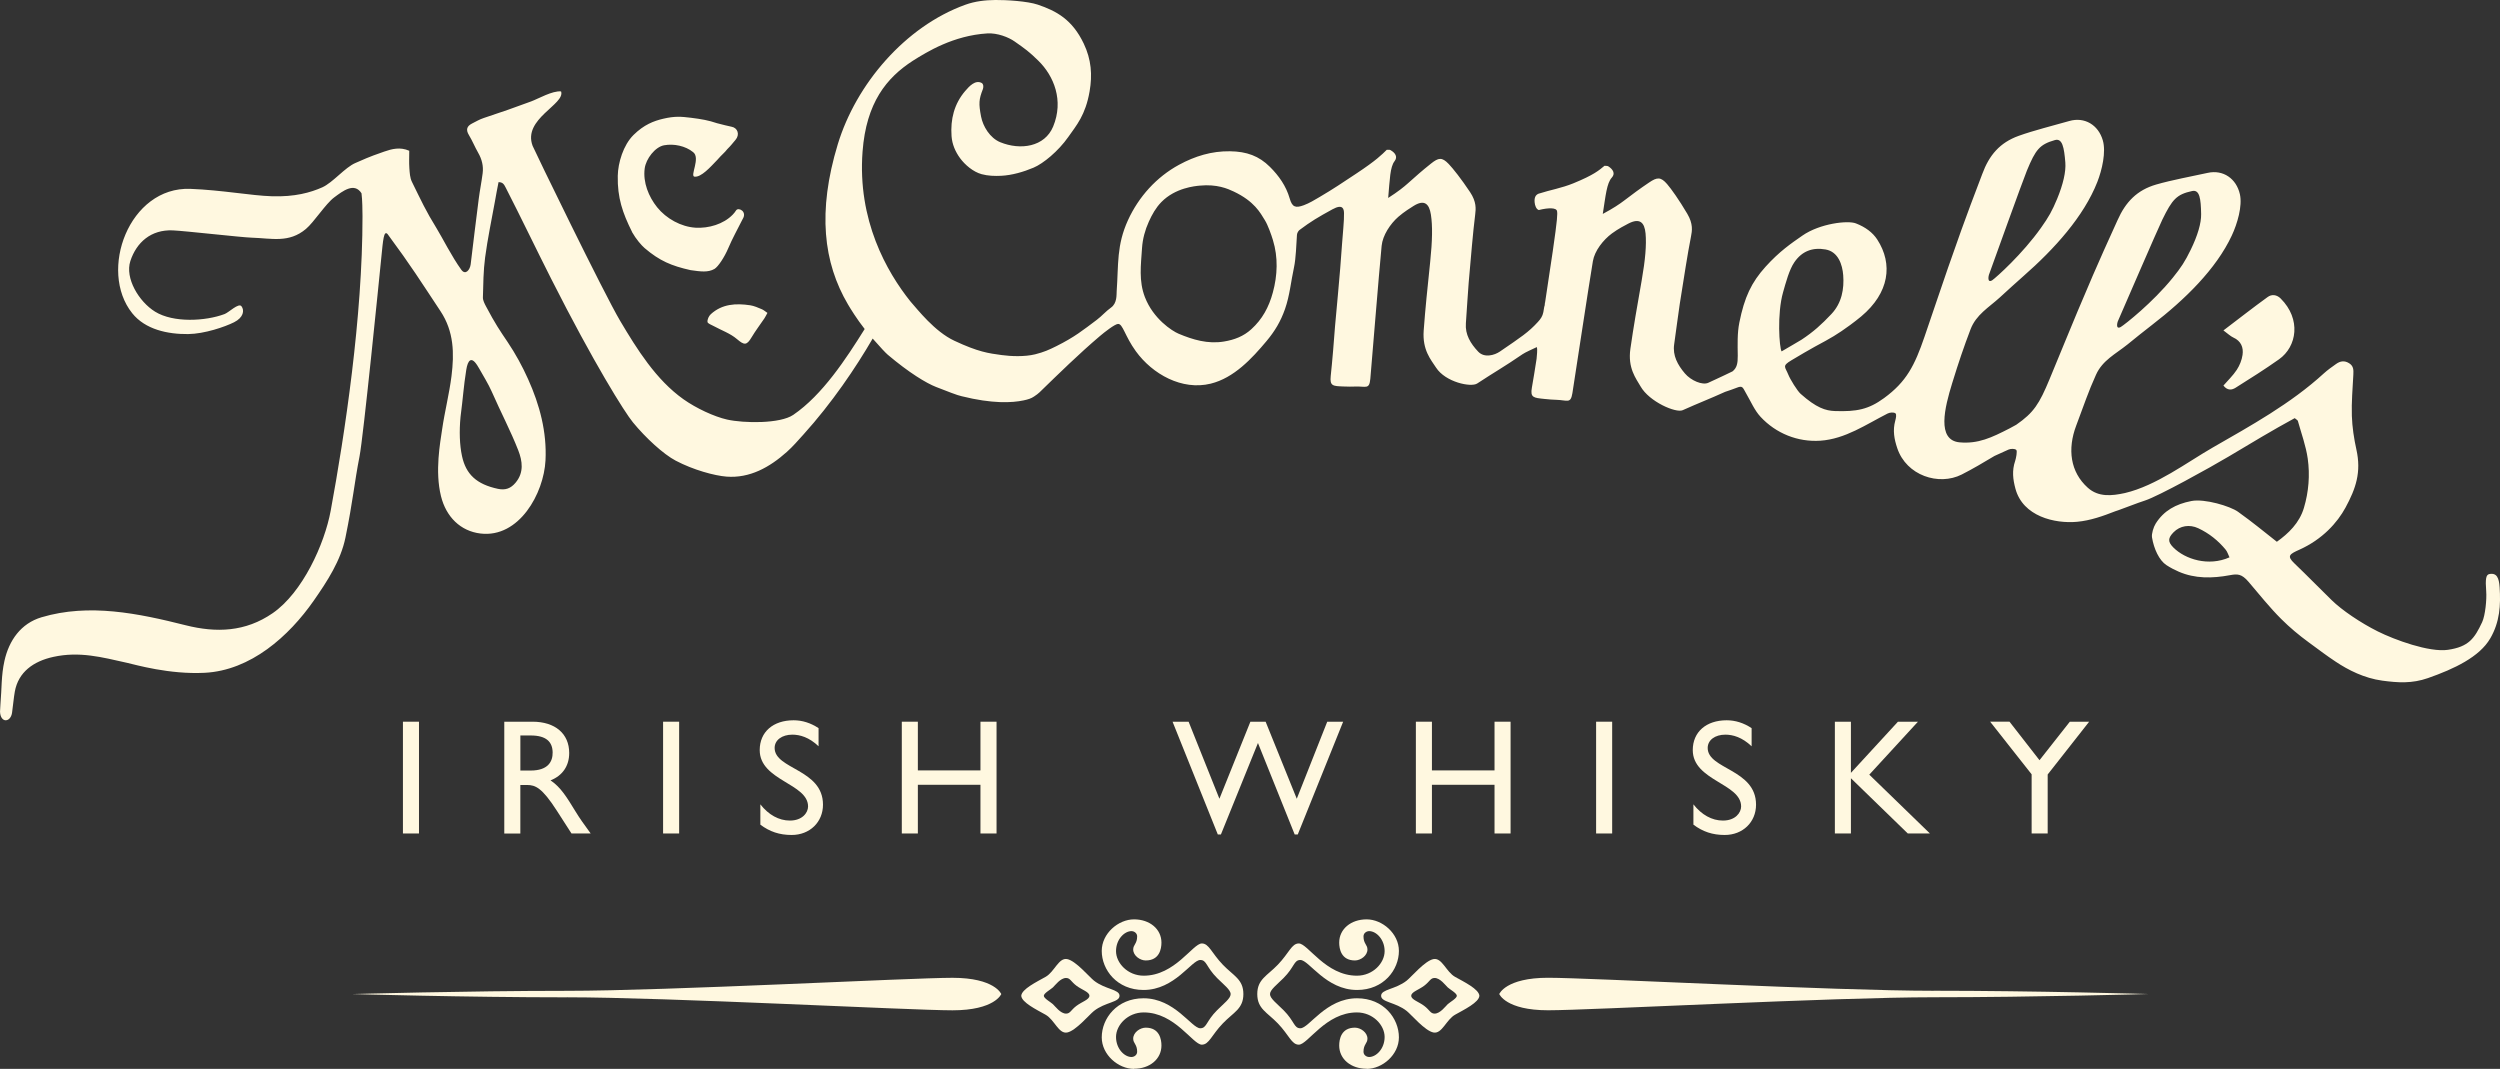
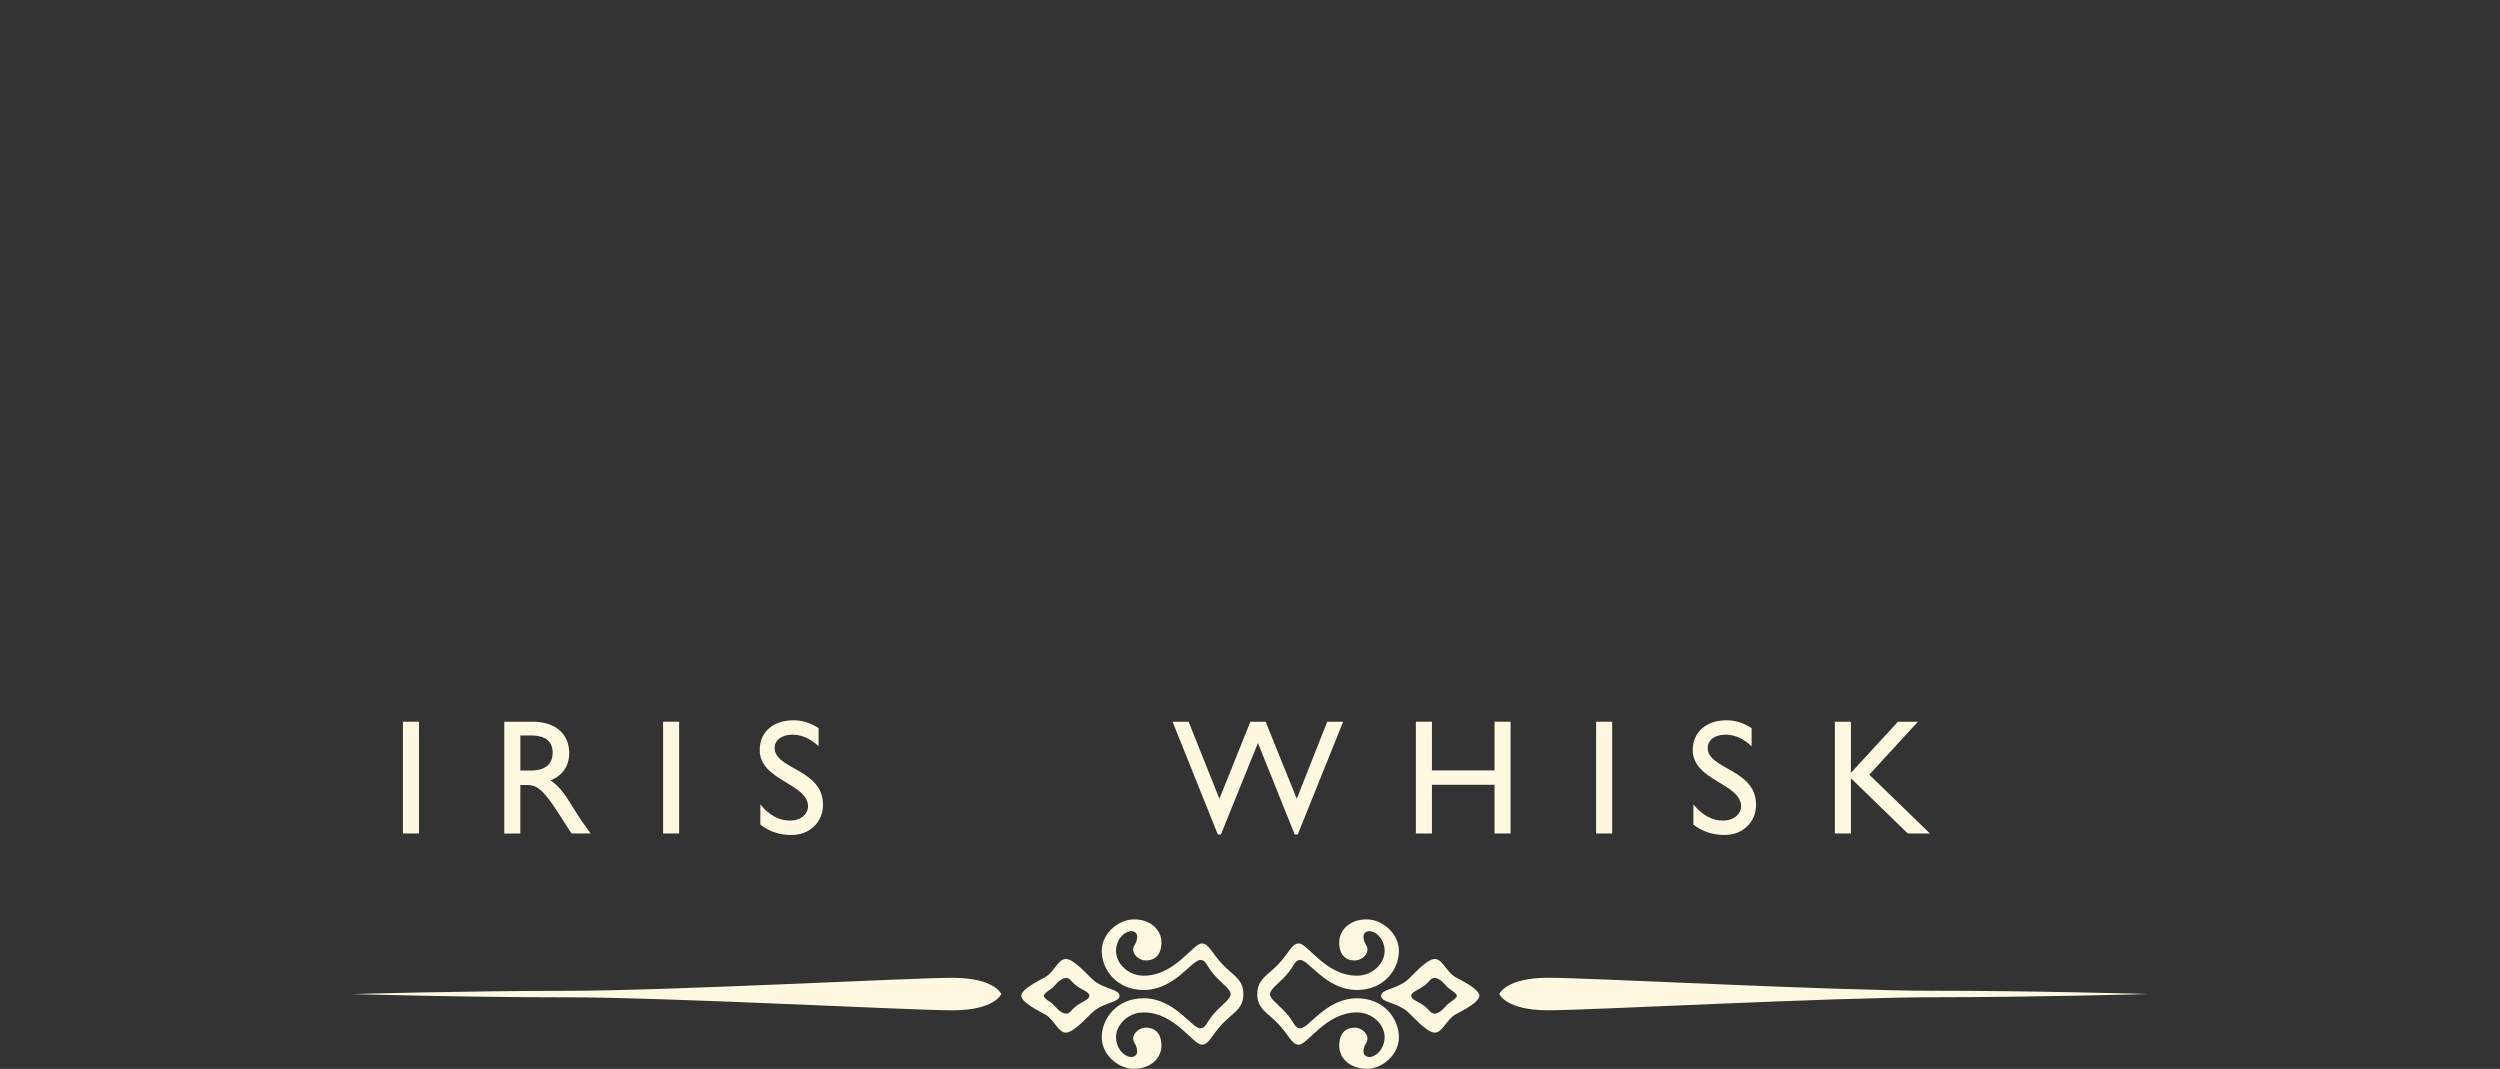
<svg xmlns="http://www.w3.org/2000/svg" id="Layer_2" data-name="Layer 2" viewBox="0 0 733.61 313.66">
  <rect x="0" y="0" width="733.61" height="313.66" fill="#333333" stroke="none" />
  <defs>
    <style> .cls-1 { fill: #fff8e0; } </style>
  </defs>
  <g id="Layer_3" data-name="Layer 3">
    <path class="cls-1" d="M122.95,244.58h-4.71v-32.8h4.71v32.8Z" />
    <path class="cls-1" d="M156.26,211.78c6.64,0,10.77,3.51,10.77,9.19,0,3.8-1.97,6.64-5.48,8.03,2.98,1.97,4.81,5,7.31,9.09,1.39,2.26,2.21,3.37,4.47,6.49h-5.63l-4.33-6.73c-4.33-6.73-6.3-7.5-8.71-7.5h-1.97v14.24h-4.71v-32.8h8.28ZM152.7,226.11h3.03c5.05,0,6.49-2.6,6.44-5.34-.05-3.08-1.88-4.95-6.44-4.95h-3.03v10.29Z" />
    <path class="cls-1" d="M199.29,244.58h-4.71v-32.8h4.71v32.8Z" />
    <path class="cls-1" d="M240.21,218.99c-2.79-2.65-5.48-3.41-7.7-3.41-3.03,0-5.2,1.58-5.2,3.9,0,6.3,14.19,6.2,14.19,16.64,0,5.15-3.9,8.9-9.19,8.9-3.56,0-6.45-.96-9.19-3.03v-5.96c2.4,3.08,5.44,4.76,8.66,4.76,3.66,0,5.34-2.31,5.34-4.14,0-6.78-14.19-7.55-14.19-16.54,0-5.34,3.94-8.75,9.96-8.75,2.5,0,5,.77,7.31,2.31v5.34-.02Z" />
-     <path class="cls-1" d="M292.43,244.58h-4.72v-14.29h-18.37v14.29h-4.71v-32.8h4.71v14.29h18.37v-14.29h4.72v32.8Z" />
    <path class="cls-1" d="M380.83,244.87h-.91l-10.78-26.84-10.87,26.84h-.91l-13.28-33.09h4.71l9.04,22.61,9.09-22.61h4.47l9.14,22.61,8.94-22.61h4.67l-13.32,33.09h0Z" />
    <path class="cls-1" d="M443.27,244.58h-4.71v-14.29h-18.37v14.29h-4.71v-32.8h4.71v14.29h18.37v-14.29h4.71v32.8Z" />
    <path class="cls-1" d="M473.08,244.58h-4.71v-32.8h4.71v32.8Z" />
    <path class="cls-1" d="M514,218.99c-2.79-2.65-5.48-3.41-7.7-3.41-3.03,0-5.19,1.58-5.19,3.9,0,6.3,14.19,6.2,14.19,16.64,0,5.15-3.9,8.9-9.19,8.9-3.56,0-6.44-.96-9.19-3.03v-5.96c2.41,3.08,5.44,4.76,8.66,4.76,3.65,0,5.34-2.31,5.34-4.14,0-6.78-14.19-7.55-14.19-16.54,0-5.34,3.95-8.75,9.96-8.75,2.5,0,5,.77,7.31,2.31v5.34-.02Z" />
    <path class="cls-1" d="M566.32,244.58h-6.49l-16.69-16.21v16.21h-4.71v-32.8h4.71v15.01l13.8-15.01h5.87l-14.28,15.54,17.8,17.27h0Z" />
-     <path class="cls-1" d="M607.37,211.78h5.68l-12.17,15.49v17.31h-4.71v-17.36l-12.17-15.44h5.68l8.8,11.3,8.9-11.3h-.01Z" />
-     <path class="cls-1" d="M185.48,68.07c-2.8-5.61-4.32-10.03-4.2-16.46.07-3.8,1.6-9.03,4.64-12.02,3.03-2.99,5.9-4.1,8.75-4.76,3.3-.76,5.12-.64,8.18-.26,3.05.39,5.02.73,7.57,1.59,1.64.4,3.13.83,4.25,1.03,1.79.31,2.51,2.3,1.15,3.87-1.22,1.41-1.15,1.46-2.41,2.72-.74.99-1.57,1.57-2.93,3.14-1.98,2.06-4.71,5.17-6.7,4.92-1.38-.19,1.88-5.55-.42-7.22-2.2-1.78-5.59-2.52-8.48-1.99-2.63.48-5.32,3.95-5.7,6.81-.54,4.06,1.15,8.27,3.66,11.39,2.66,3.31,7.01,5.74,11.29,5.99,3.8.22,8.17-1.03,10.87-3.82.38-.39.72-.81,1.01-1.27.67-1.01,3.34.33,1.92,2.55-1.59,3.16-3.05,5.78-4.2,8.5s-3.01,5.52-4.08,6.14c-1.89,1.09-4.08.77-7.01.35-5.59-1.25-9.09-2.72-13.49-6.48-.94-.81-2.48-2.59-3.68-4.69v-.03ZM655.37,99.05c2.26,1.03,3.01,2.91,2.69,5.1-.22,1.52-.85,3.09-1.69,4.37-1.11,1.69-2.61,3.11-3.92,4.62,1.19,1.55,2.51,1.32,3.59.63,4.29-2.7,8.58-5.4,12.72-8.33,5.27-3.73,6.56-11.79.48-17.85-1.13-1.13-2.61-1.31-3.81-.43-4.19,3.03-8.26,6.22-12.98,9.8,1.31.96,2.05,1.69,2.93,2.1h-.01ZM208.57,92.21c-.57.52-1.03,1.53-.96,2.26.04.46,1.15.85,1.81,1.21,2.29,1.25,4.88,2.15,6.82,3.81,2.13,1.81,2.85,1.96,4.31-.51,1.14-1.92,2.51-3.7,3.76-5.56.3-.45.53-.95.89-1.6-.62-.41-1.09-.85-1.64-1.08-1.11-.46-2.25-.98-3.42-1.16-4.17-.62-8.24-.42-11.57,2.63ZM453.16,89.8c.02-.13.04-.26.06-.39-.04.16-.06.29-.06.39ZM453.22,89.41c.07-.3.16-.64.13-.76-.03.17-.08.45-.13.76ZM730.75,187.33c-3.13,5.42-10.52,8.94-18.3,11.66-4.65,1.62-8.72,1.37-13.39.74-5.28-.72-9.97-3.1-13.66-5.56-2.96-1.97-4.05-2.85-7.96-5.71-2.86-2.09-5.53-4.33-8.02-6.81-3.43-3.41-6.45-7.24-9.6-10.92-2.05-2.39-3.27-2.35-5.5-1.94-5.12.95-10.21,1.05-15.02-1.05-1.2-.52-2.32-1.1-3.56-1.9-2.15-1.4-3.7-4.79-4.25-8.16-.17-1.03.45-3.05,1.09-4.05,2.37-3.75,5.84-5.71,10.48-6.61,3.9-.75,11.4,1.53,13.66,3.15,4.62,3.32,7.07,5.41,11.41,8.81,3.4-2.43,6.62-5.51,7.94-9.95,1.4-4.69,1.8-9.62,1.12-14.45-.53-3.74-1.87-7.37-2.89-11.04-.08-.27-.49-.45-.93-.84-6.53,3.54-12.91,7.41-19.29,11.21-5.61,3.34-20.65,11.67-24.65,12.97-2.63.85-5.18,1.92-7.78,2.83-.32.11-.63.22-.95.32-3.58,1.4-7.29,2.73-11.21,3.09-6.48.59-15.9-1.55-18.08-9.74-.71-2.65-1.06-5.26-.07-8.13.21-.62.72-2.93.3-3.25-.49-.38-1.6-.35-2.26-.07-1.37.59-2.73,1.22-4.1,1.86-3.18,1.9-6.35,3.79-9.64,5.46-6.71,3.39-16.21.3-18.9-7.73-.87-2.6-1.39-5.19-.58-8.11.17-.63.46-1.84.02-2.14-.52-.35-1.62-.25-2.26.07-6.33,3.21-12.44,7.48-19.73,7.98-6.64.45-13.04-2.13-17.56-7-1.78-1.92-2.83-4.46-4.17-6.75-1.13-1.93-1-2.54-2.98-1.73-.85.34-2.08.75-3.26,1.15-4.56,2.07-7.5,3.16-12.45,5.38-2,.89-9.8-2.49-12.35-6.97-1.34-2.34-3.81-5.37-2.99-11.07.97-6.74,1.88-11.86,3.31-20.03,1.07-6.11,1.44-10.46,1.14-13.78-.3-3.29-1.72-4.64-5.07-2.9-.84.44-2.95,1.51-4.8,2.88-2.57,1.9-5.08,5.1-5.59,8.15-1.27,7.52-5.59,36.23-6.01,38.72-.53,3.18-1.43,2.05-4.73,1.95-1.18-.04-1.87-.08-3.55-.26-3.1-.33-4.14-.37-3.61-3.32.42-2.36.92-5.46,1.38-8.45.07-1.09.31-2.52.07-3.44-1.21.58-3.33,1.5-4.19,2.09-5.4,3.71-8.16,5.2-13.32,8.6-1.79,1.18-9.3-.38-12.07-4.68-1.45-2.25-4.04-5.1-3.62-10.85.5-6.79,1.06-11.95,1.91-20.2.64-6.17.72-10.53.21-13.82-.5-3.26-1.97-4.52-5.1-2.55-.78.49-2.76,1.7-4.47,3.19-2.36,2.07-4.59,5.43-4.89,8.51-.75,7.59-3.08,36.52-3.32,39.03-.31,3.21-1.25,2.14-4.46,2.26-1.14.04-1.82.04-3.45-.02-3.03-.12-4.03-.1-3.71-3.07.45-4.13.97-10.5,1.27-14.65.12-1.71,1.49-15.34,2.07-24.32.13-2.07.64-6.78.56-8.85-.04-1.06-.23-2.83-3.39-1.1-4.24,2.32-6.35,3.58-9.66,6.06-.4.3-.72.94-.76,1.44-.19,2.76-.29,6.83-.86,9.5-.89,4.08-1.26,8.33-2.65,12.28-1.27,3.61-2.97,6.47-5.41,9.38-4.32,5.16-9.57,10.82-16.38,12.5-8.43,2.08-17.11-2.79-21.97-9.5-3.27-4.51-3.83-8.14-5.26-8.02-.96.08-3.93,2.4-5.27,3.54-6.16,5.23-11.94,10.9-17.74,16.53-.3.29-1.01.86-1.63,1.24-.81.55-1.71.84-3.03,1.12-3.41.73-9.25,1.02-18.18-1.22-1.17-.22-4.42-1.51-7.5-2.71-2.91-1.13-7.97-4.2-14.19-9.46-.64-.54-2.12-2.12-4.43-4.75-4.96,8.55-12,18.96-20.31,28.15-1.58,1.75-3.13,3.55-4.88,5.11-5.04,4.51-10.9,7.79-17.73,7.25-3.49-.28-9.68-1.94-14.88-4.68-3.61-1.9-8.82-6.69-12.56-11.25-2.41-2.93-11.39-17.22-24.01-42.17-4.25-8.4-8.96-18.21-13.25-26.57-.53-1.04-.87-1.74-2.17-1.74-.31,1.42-.8,4.22-1.08,5.76-.99,5.44-2.13,10.86-2.86,16.34-.52,3.87-.54,7.82-.65,11.74-.02.85.5,1.83.87,2.54,2.79,5.28,4.09,7.13,6.39,10.55,2.3,3.42,4.31,7.1,6,10.87,3.41,7.55,5.53,15.55,5.11,23.84-.49,9.69-7.73,22.82-19.07,21.47-5.87-.7-10.1-4.88-11.6-10.96-1.82-7.37-.22-15.77.34-19.64.76-5.24,2.09-10.39,2.75-15.64.82-6.59.73-13.03-3.23-19-5.8-8.75-8.56-13.21-15.53-22.63-1.12-1.21-1.33,1.76-1.84,6.86-.67,6.72-5.26,52.55-6.39,58.36-1.56,7.97-1.89,12.86-4.13,23.82-1.38,6.76-5.32,12.8-9.26,18.46-7.34,10.54-18.57,20.56-32.07,21.24-10.38.52-20.24-2.36-22.82-2.94-7.37-1.65-13.89-3.4-21.53-1.74-5.93,1.29-10.3,4.49-11.34,10.16-.33,1.83-.44,3.49-.82,6.24-.18,1.27-.95,2.27-1.95,2.21-.68-.04-1.51-.76-1.58-2.52,0-.27.1-1.93.13-2.27.4-4.48.2-8.3,1.17-12.65,1.34-6,4.81-10.98,10.89-12.79,13.93-4.15,28.37-1.16,42.3,2.35,8.99,2.26,17.54,1.96,25.52-3.55,8.76-6.05,15.21-20.25,17.02-30.04,4.15-22.47,9.36-56.85,9.34-86.44,0-1.59-.05-4.94-.29-6.73-2.12-3.33-5.52-.64-8.01,1.2-2.49,1.84-5.93,7.27-8.3,9.26-5,4.21-10.04,2.74-15.95,2.56-2.97-.09-19.48-1.98-23.12-2.14-6.39-.27-10.65,3.52-12.45,8.99-1.64,5.01,2.47,11.91,7.26,14.87,5.38,3.32,14.8,2.8,20.4.69,1.23-.46,4.11-3.36,4.94-2.29.94,1.22.59,3.33-2.18,4.71-2.66,1.33-8.67,3.41-13.48,3.46-6,.06-12.56-1.33-16.39-6.11-10-12.48-.92-37.2,17.06-36.5,9.33.36,17.78,1.98,23.91,2.17,6.74.22,11.36-1.09,14.78-2.61,3.11-1.38,6.72-5.9,9.78-7.17,2.61-1.09,3.1-1.49,8.42-3.33,2.21-.77,4.65-1.43,7.34-.24,0,1.7-.09,3.41.03,5.11.1,1.36.17,2.84.76,4.02,2.73,5.54,4.01,8.42,7.26,13.68,1.59,2.57,4.41,8.23,7.23,12.12,1.23,1.7,2.55-.03,2.74-1.59.77-6.41,1.55-12.82,2.37-19.23.32-2.51.83-5,1.15-7.52.27-2.12-.23-4.11-1.31-5.99-.98-1.7-1.71-3.54-2.73-5.22-.95-1.57-.6-2.6.93-3.38,1.12-.57,2.23-1.22,3.42-1.61,5.37-1.78,8.62-2.9,13.92-4.87,2.2-.82,6.17-3.16,8.78-2.94,1.31,3.78-11.34,8.04-8.35,15.98.42,1.11,20.9,43.3,25.69,51.36,4.94,8.32,10.54,17.3,18.56,22.99,3.78,2.68,9.05,5.12,12.82,5.97,4.92,1.1,15.54,1.27,19.42-1.38,8.58-5.86,15.52-16.5,20.95-25.19-2.32-2.95-4.21-6.04-4.91-7.23-7.21-12.25-8.98-27.22-2.99-46.96,5.36-17.65,19.77-34.59,37.45-40.97,2.84-1.03,5.85-1.36,8.82-1.39,3.17-.03,9.4.34,12.44,1.37,5.44,1.85,10.1,4.34,13.48,11.44,2.22,4.67,2.55,9.15,1.71,14.01-1.21,6.98-3.85,9.95-6.25,13.37-2.95,4.21-7.37,7.82-10.19,9.01-2.93,1.24-6.35,2.24-9.53,2.39-1.92.09-3.86.03-5.73-.48-2.45-.67-4.86-2.72-6.3-4.68-1.39-1.89-2.34-4.08-2.51-6.48-.35-4.95.77-9.45,3.99-13.23,1.24-1.46,3.04-3.38,4.89-2.35.57.4.49,1.34.31,1.8-1.17,2.98-1.26,4.21-.53,8.02.55,2.89,2.6,6.31,5.64,7.55,5.92,2.42,13.03,1.37,15.51-4.59,3.19-7.66.2-14.87-4.31-19.3-2.71-2.67-3.9-3.51-7.01-5.69-1.72-1.21-5.03-2.54-8.02-2.35-9.93.62-17.68,5.41-21.82,8.02-7.74,5-13.67,12.3-14.76,26.63-1.53,20.14,7.07,35.28,14.05,44,2.13,2.4,7.09,8.82,12.88,11.53,7.07,3.31,10,3.67,13.86,4.2,2.73.38,6.82.54,9.86-.22,2.55-.64,4.07-1.32,6.22-2.39,5.34-2.67,7.81-4.68,11.86-7.72,1.47-1.1,2.68-2.54,4.17-3.59,1.83-1.29,1.6-3.78,1.67-4.8.56-7.88-.07-13.46,3.33-20.89,3.13-6.83,8.34-12.63,14.96-16.22,4.73-2.57,9.61-4.04,14.94-3.97,4.94.06,8.54,1.39,11.74,4.58,2.62,2.61,4.74,5.59,5.8,9.27.72,2.51,1.66,2.91,4.17,1.97,1.6-.6,3.1-1.51,4.59-2.39,4.28-2.52,6.52-4.07,10.79-6.89,5.9-3.91,7.47-5.53,8.93-6.97.44.02.82-.07,1.08.08,1.46.82,2.18,2,1.23,3.23-1.36,1.75-1.4,5.37-1.89,10.82,2.98-1.91,4.57-3.21,5.74-4.25,2.67-2.38,4.04-3.61,6.83-5.84,2.21-1.76,3.21-1.93,5.17.1,1.27,1.32,3.72,4.41,6.3,8.29,1.9,2.86,1.7,4.89,1.49,6.59-.67,5.37-1.2,11.95-1.91,19.99-.23,2.6-.51,7.76-.82,11.91-.25,3.31,1.38,5.94,3.59,8.29,1.85,1.97,4.84,1.05,6.38,0,6.23-4.26,8.42-5.68,11.17-8.7.81-.89,1.35-1.65,1.59-2.86.07-.35.2-1.14.31-1.85,0,.03-.01.08,0,.1,0,.04.01.08.02.12.79-5.19,1.74-11.52,2.43-16.21,1.41-9.7,1.41-11.01,1.26-11.82-.19-1.04-2.56-1.02-5.36-.31-.77-.27-1.13-1.35-1.21-2.24-.11-1.15.07-2.41,1.64-2.7,2.58-.86,6.29-1.5,9.73-2.91,5.98-2.45,7.53-3.8,9.13-5.14.45.05.85,0,1.1.15,1.45.92,2.11,2.15,1.05,3.31-1.51,1.66-1.8,5.26-2.66,10.67,3.19-1.71,4.91-2.89,6.18-3.85,2.9-2.19,4.39-3.33,7.4-5.36,2.38-1.61,3.43-1.71,5.3.45,1.21,1.4,3.53,4.65,5.92,8.71,1.76,2.98,1.42,5,1.09,6.68-1.05,5.31-2.03,11.85-3.3,19.81-.41,2.58-1.04,7.71-1.64,11.83-.48,3.28,1.02,6.02,3.14,8.52,1.77,2.1,5.17,3.56,6.89,2.75.56-.26,1.09-.51,1.61-.75h0s.04-.02.05-.02c2.18-1.02,3.95-1.83,5.45-2.58,1.25-1.02,1.55-2.32,1.52-4.62-.04-3.23-.16-6.56.46-9.66,1.5-7.52,3.56-11.83,7.71-16.43,4.09-4.53,7.6-6.9,10.81-9.13,5.12-3.56,13.37-4.53,15.73-3.56,2.75,1.07,4.89,2.66,6.22,4.71,4.68,7.22,3.55,15.66-4.71,22.58-.87.73-2.28,1.82-3.29,2.56-3.71,2.71-5.48,3.73-10.25,6.28-1.53.82-4.58,2.63-6.92,4.02-2.87,1.7-1.84,1.93-.95,4.16.58,1.46,2.66,4.82,3.65,5.7,4.6,4.09,7.29,4.95,10.08,5.04,6.34.21,9.82-.46,14.39-3.8,6.6-4.82,8.99-9.6,11.86-17.97,2.85-8.32,4.98-14.7,6.93-20.32,5.98-17.22,8.37-22.95,10.04-27.5,2.02-5.5,5.16-9.18,10.66-11.16,4.49-1.62,10.29-3.04,14.87-4.36,4.48-1.29,8.52,1.15,9.83,5.67.99,3.4-.21,8.66-1.61,12.23-3.97,10.1-12.53,19.6-21.72,27.65-2.58,2.26-4.32,3.89-6.86,6.2-3.28,3-6.98,5.05-8.63,9.4-1.96,5.15-3.48,9.61-5.39,15.82-2.16,7.03-4.66,16.73,2.23,17.33,5.4.47,9.3-1.36,14.63-4.1.68-.35,1.32-.71,1.96-1.07,5.13-3.55,6.76-6.12,9.76-13.36,3.37-8.13,5.9-14.36,8.2-19.85,7.05-16.81,9.8-22.38,11.75-26.81,2.37-5.36,5.73-8.84,11.34-10.47,4.58-1.33,10.46-2.39,15.11-3.42,4.55-1.01,8.43,1.68,9.46,6.28.77,3.45-.75,8.63-2.38,12.11-4.59,9.83-13.73,18.77-23.41,26.23-2.72,2.09-4.56,3.61-7.23,5.76-3.46,2.78-7.28,4.6-9.2,8.84-2.28,5.02-3.52,8.87-5.82,14.95-2.6,6.88-1.75,13.6,3.4,18.22,3.15,2.83,7.1,2.39,10.9,1.56,9.19-2.16,18.26-9.04,25.73-13.33,11.13-6.4,22.92-12.88,32.64-21.78,1.09-1,2.34-1.87,3.56-2.74,1.21-.87,2.44-1.12,3.85-.25,1.34.83,1.31,1.99,1.25,3.32-.21,4.04-.57,8.09-.44,12.12.11,3.32.62,6.67,1.34,9.93,1.47,6.62-.17,11.41-3.2,17-2.39,4.41-6.76,9.31-13.52,12.35-2.9,1.3-3.79,1.82-1.49,4.01,3.92,3.76,7.08,7.02,10.96,10.81,3,2.93,8.45,6.63,13.51,9.16,4.93,2.47,15.13,6.2,20.57,5.41,6.16-.9,7.82-3.35,10.06-8.11.93-1.97,1.38-6.75,1.2-9.01-.3-3.75-.04-4.92.9-5.11,2.25-.45,2.85,1.2,3.03,3.84.36,5.3.05,10.2-2.72,15l-.02.03ZM622.3,95.97c1.26-.76,9.4-7.18,15.3-14.48,2.44-3.02,3.57-4.74,5.25-8.19,2.02-4.14,3.11-7.8,3.06-10.47-.08-4.48-.41-7.27-2.66-6.77-4.54.99-5.8,2.41-8.73,8.4-1.29,2.64-11.94,27.28-13.07,29.86-.07.15-.75,2.47.85,1.65ZM584.58,82.26c1.21-.84,8.93-7.76,14.35-15.42,2.25-3.17,3.26-4.96,4.73-8.5,1.76-4.26,2.61-7.98,2.4-10.64-.36-4.46-.87-7.22-3.08-6.59-4.47,1.28-5.64,2.77-8.19,8.93-1.13,2.72-10.21,27.98-11.16,30.62-.06.16-.6,2.51.96,1.59h-.01ZM140.45,107.88c-2.13-3.79-3.19-2.13-3.63.66-.81,5.11-.91,7.89-1.68,13.8-.4,4.22-.27,8.24.43,11.48,1.14,5.33,4.25,8.29,10.55,9.63,2.23.47,3.77-.14,5.16-1.79,2.53-3,2.02-6.38.8-9.51-2.21-5.67-5.09-11.1-7.79-17.25-.97-2.21-2.65-4.92-3.83-7.02h-.01ZM373.54,70.47c-.5-1.64-1.48-4.41-2.37-5.85-1.35-2.19-3.08-5.54-9.13-8.41-1.81-.86-4.96-2.22-9.95-1.74-1.37.13-7.18.62-11.29,4.82-1.63,1.67-2.74,3.66-3.68,5.75-1.11,2.44-1.82,5.06-2,7.74-.33,5.05-.99,9.66.85,14.43,2.46,6.36,7.95,9.9,9.86,10.71,4.18,1.76,8.57,3.09,13.33,2.3,3.06-.5,5.76-1.54,8.03-3.61,3.22-2.93,5.14-6.44,6.32-10.79,1.37-5.02,1.57-10.32.03-15.33v-.02ZM522.81,103.11c1.83-1.1,5.03-2.9,5.84-3.43,3.5-2.31,5.86-4.45,8.74-7.5,3.11-3.28,3.79-7.47,3.49-11.41-.23-3.1-1.47-6.93-5.19-7.57-3.87-.67-6.92.53-9.12,3.71-1.56,2.25-2.56,6.13-3.33,8.82-1.83,6.36-1.1,16.39-.44,17.39h.01ZM654.23,163.54c-.41-.85-.63-1.63-1.09-2.2-2.22-2.71-4.9-4.85-8.09-6.34-2.53-1.18-5.33-.75-7.24,1.2-1.66,1.7-1.71,2.77-.08,4.43,3.48,3.51,10.37,5.66,16.5,2.92h0Z" />
    <path class="cls-1" d="M567.43,290.74c-29.6,0-100.75-3.82-113.16-3.82s-14.32,4.77-14.32,4.77c0,0,1.91,4.77,14.32,4.77s83.56-3.82,113.16-3.82,63.03-.95,63.03-.95c0,0-33.42-.96-63.03-.96h0Z" />
    <path class="cls-1" d="M166.34,292.65c29.6,0,100.75,3.82,113.16,3.82s14.32-4.77,14.32-4.77c0,0-1.91-4.77-14.32-4.77s-83.56,3.82-113.16,3.82-63.03.95-63.03.95c0,0,33.42.96,63.03.96h0Z" />
    <path class="cls-1" d="M401.03,313.62c-4.61,0-8.05-2.84-8.05-6.82,0-1.82.57-5.24,4.62-5.24,1.66,0,3.67,1.4,3.67,3.22,0,1.41-1.16,1.67-1.16,3.84,0,1.01.92,1.55,1.67,1.55,2.03,0,4.53-2.39,4.53-5.88s-3.44-7.2-8.13-7.2c-9.17,0-14.41,9.46-17.05,9.46-2.12,0-2.84-2.78-6.16-6.24-3.14-3.27-6.03-4.27-6.03-8.61s2.89-5.34,6.03-8.61c3.32-3.46,4.05-6.24,6.16-6.24,2.64,0,7.88,9.46,17.05,9.46,4.7,0,8.13-3.71,8.13-7.2s-2.49-5.88-4.53-5.88c-.75,0-1.67.55-1.67,1.55,0,2.16,1.16,2.43,1.16,3.84,0,1.82-2.01,3.22-3.67,3.22-4.05,0-4.62-3.42-4.62-5.24,0-3.98,3.45-6.82,8.05-6.82s9.47,4.14,9.47,9.26c0,5.52-4.44,11.46-12.27,11.46-9.16,0-14.1-8.8-16.64-8.8-1.93,0-1.68,2.03-4.95,5.31-1.94,1.94-3.97,3.44-3.97,4.71s2.03,2.77,3.97,4.71c3.28,3.28,3.02,5.31,4.95,5.31,2.54,0,7.48-8.8,16.64-8.8,7.83,0,12.27,5.93,12.27,11.46,0,5.13-4.87,9.26-9.47,9.26" />
    <path class="cls-1" d="M405.28,292.22c0-1.96,4.18-1.83,7.52-4.47,1.35-1.07,5.34-5.84,7.85-6.31s3.71,3.75,6.34,5.22,7.02,3.6,7.13,5.56v-.02c-.11,1.96-4.5,4.08-7.13,5.56s-3.83,5.69-6.34,5.22-6.51-5.25-7.85-6.31c-3.33-2.64-7.52-2.51-7.52-4.47v.02ZM414.12,292.22c0,1.12,2.2,1.73,3.81,2.95,1.62,1.22,1.81,2.27,3.04,2.27,1.66,0,3.2-2.15,3.86-2.77.66-.61,2.67-1.7,2.67-2.46s-2.01-1.85-2.67-2.46-2.2-2.77-3.86-2.77c-1.23,0-1.42,1.05-3.04,2.27s-3.81,1.84-3.81,2.95" />
    <path class="cls-1" d="M332.77,313.62c4.61,0,8.05-2.84,8.05-6.82,0-1.82-.57-5.24-4.62-5.24-1.66,0-3.67,1.4-3.67,3.22,0,1.41,1.16,1.67,1.16,3.84,0,1.01-.92,1.55-1.67,1.55-2.03,0-4.53-2.39-4.53-5.88s3.44-7.2,8.13-7.2c9.17,0,14.41,9.46,17.05,9.46,2.12,0,2.84-2.78,6.16-6.24,3.14-3.27,6.03-4.27,6.03-8.61s-2.89-5.34-6.03-8.61c-3.32-3.46-4.05-6.24-6.16-6.24-2.64,0-7.88,9.46-17.05,9.46-4.7,0-8.13-3.71-8.13-7.2s2.49-5.88,4.53-5.88c.75,0,1.67.55,1.67,1.55,0,2.16-1.16,2.43-1.16,3.84,0,1.82,2.01,3.22,3.67,3.22,4.05,0,4.62-3.42,4.62-5.24,0-3.98-3.45-6.82-8.05-6.82s-9.47,4.14-9.47,9.26c0,5.52,4.44,11.46,12.27,11.46,9.16,0,14.1-8.8,16.64-8.8,1.93,0,1.68,2.03,4.95,5.31,1.94,1.94,3.97,3.44,3.97,4.71s-2.03,2.77-3.97,4.71c-3.28,3.28-3.02,5.31-4.95,5.31-2.54,0-7.48-8.8-16.64-8.8-7.83,0-12.27,5.93-12.27,11.46,0,5.13,4.87,9.26,9.47,9.26" />
    <path class="cls-1" d="M328.52,292.2c0,1.96-4.18,1.83-7.52,4.47-1.35,1.07-5.34,5.84-7.85,6.31s-3.71-3.75-6.34-5.22c-2.63-1.48-7.02-3.6-7.13-5.56v.02c.11-1.96,4.5-4.08,7.13-5.56s3.83-5.69,6.34-5.22,6.51,5.25,7.85,6.31c3.33,2.64,7.52,2.51,7.52,4.47v-.02ZM319.68,292.2c0-1.12-2.2-1.73-3.81-2.95-1.62-1.22-1.81-2.27-3.04-2.27-1.66,0-3.2,2.15-3.86,2.77-.66.61-2.67,1.7-2.67,2.46s2.01,1.85,2.67,2.46,2.2,2.77,3.86,2.77c1.23,0,1.42-1.05,3.04-2.27s3.81-1.84,3.81-2.95v-.02Z" />
  </g>
</svg>